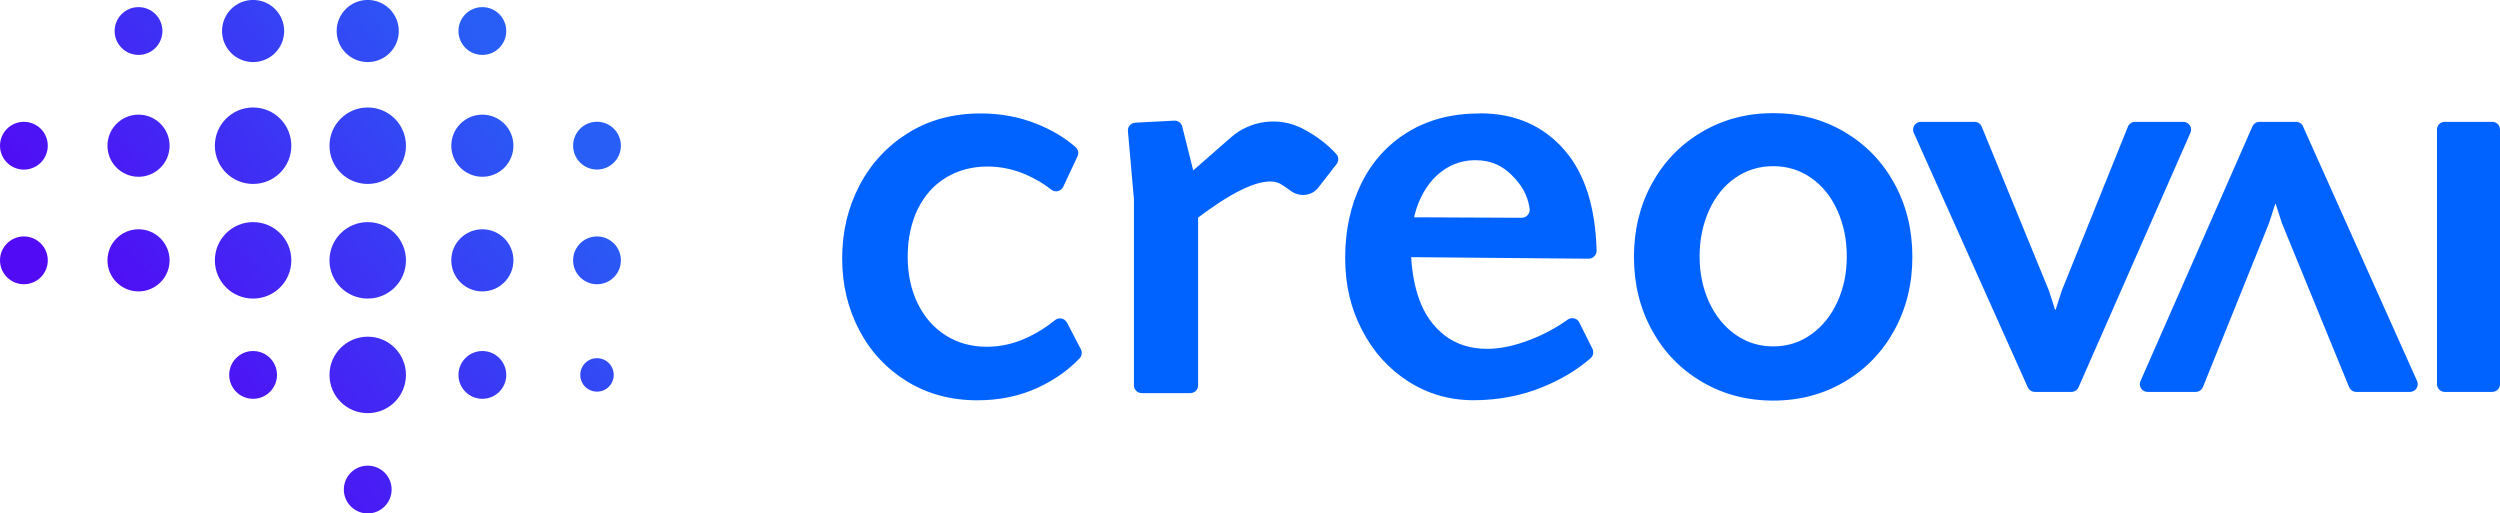
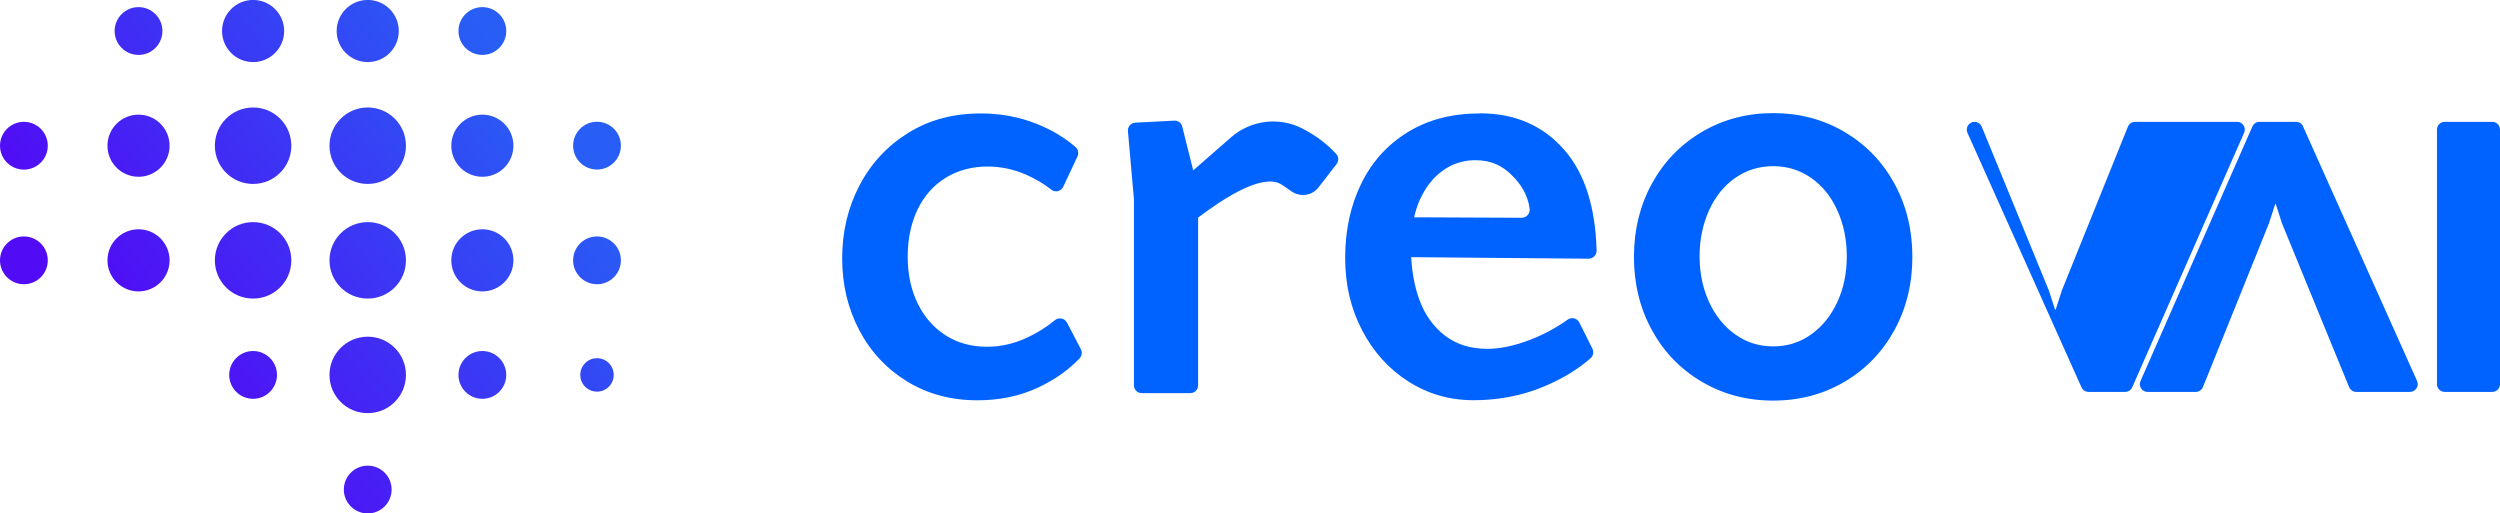
<svg xmlns="http://www.w3.org/2000/svg" id="b" viewBox="0 0 197 40.458">
  <defs>
    <clipPath id="d">
      <rect width="197" height="40.458" style="fill:none;" />
    </clipPath>
    <linearGradient id="e" x1="44.005" y1="-107.199" x2="7.851" y2="-134.446" gradientTransform="translate(0 -102.882) scale(1 -1)" gradientUnits="userSpaceOnUse">
      <stop offset=".08" stop-color="#285ef5" />
      <stop offset=".9" stop-color="#510bf5" />
    </linearGradient>
  </defs>
  <g id="c">
-     <rect width="197" height="40.458" style="fill:none;" />
    <g style="clip-path:url(#d);">
-       <path d="M102.663,10.143c-1.845-.96-4.095-.692-5.663.682l-2.975,2.603-.866-3.46c-.071-.282-.334-.48-.626-.461l-3.074.16c-.348.019-.607.32-.579.664l.475,5.371v14.663c0,.339.273.612.612.612h3.832c.339,0,.612-.273.612-.612v-13.218c2.085-1.582,5.008-3.436,6.473-2.664.282.169.555.353.819.551.687.518,1.652.424,2.184-.254l1.436-1.85c.178-.231.178-.56-.014-.777-.697-.781-1.582-1.45-2.651-2.01h.005ZM116.606,8.938c-2.189,0-4.081.494-5.687,1.483-1.605.989-2.824,2.344-3.662,4.067-.838,1.723-1.257,3.662-1.257,5.818s.443,4.001,1.328,5.705c.885,1.709,2.099,3.055,3.643,4.043s3.258,1.483,5.145,1.483c1.888,0,3.761-.344,5.442-1.036,1.501-.617,2.763-1.379,3.789-2.283.212-.188.259-.494.132-.748l-1.031-2.062c-.174-.344-.607-.438-.923-.216-.885.631-1.845,1.149-2.871,1.553-1.257.494-2.415.744-3.46.744-1.318,0-2.433-.353-3.347-1.054-.913-.706-1.591-1.662-2.024-2.876-.353-.993-.555-2.095-.621-3.295l13.98.122c.349,0,.64-.292.631-.64-.094-3.427-.927-6.058-2.509-7.894-1.68-1.949-3.912-2.923-6.698-2.923v.009ZM119.915,17.161l-8.487-.038c.113-.471.249-.918.433-1.332.466-1.036,1.078-1.822,1.845-2.358.763-.541,1.61-.81,2.537-.81,1.318,0,2.156.471,2.848,1.144.763.739,1.285,1.558,1.445,2.669.052.377-.24.725-.621.72v.005ZM84.07,25.418c-.188-.358-.65-.433-.96-.174-.659.541-1.379.993-2.17,1.36-1.031.48-2.09.72-3.168.72-1.228,0-2.316-.297-3.257-.899-.942-.598-1.681-1.44-2.203-2.518-.527-1.078-.786-2.307-.786-3.686s.264-2.65.786-3.728c.522-1.078,1.266-1.911,2.227-2.495.96-.584,2.052-.875,3.281-.875,1.05,0,2.066.216,3.055.65.734.325,1.398.716,1.982,1.181.306.24.762.113.927-.24l1.12-2.386c.118-.249.061-.551-.146-.734-.861-.753-1.897-1.37-3.097-1.845-1.365-.541-2.824-.81-4.382-.81-2.156,0-4.062.508-5.705,1.53-1.647,1.021-2.928,2.396-3.841,4.133-.913,1.737-1.37,3.657-1.37,5.752s.452,3.954,1.346,5.663c.899,1.709,2.161,3.055,3.775,4.043,1.619.989,3.46,1.483,5.526,1.483,1.77,0,3.37-.339,4.811-1.012,1.29-.607,2.377-1.374,3.257-2.302.183-.193.212-.485.089-.72l-1.092-2.095-.005.005ZM145.348,10.397c-1.681-.989-3.554-1.483-5.621-1.483s-3.94.494-5.62,1.483c-1.68.989-2.989,2.344-3.935,4.067-.942,1.723-1.417,3.648-1.417,5.776s.471,4.053,1.417,5.776c.941,1.723,2.255,3.079,3.935,4.067,1.676.989,3.549,1.483,5.62,1.483s3.94-.494,5.621-1.483c1.675-.989,2.989-2.344,3.93-4.067.942-1.723,1.417-3.648,1.417-5.776s-.475-4.053-1.417-5.776c-.941-1.723-2.255-3.079-3.93-4.067ZM144.783,23.794c-.494,1.078-1.182,1.93-2.067,2.561-.885.631-1.878.941-2.989.941s-2.108-.315-2.989-.941c-.885-.631-1.572-1.483-2.066-2.561-.494-1.078-.744-2.278-.744-3.596s.25-2.523.744-3.62c.494-1.092,1.181-1.949,2.066-2.561.881-.612,1.878-.923,2.989-.923s2.104.306,2.989.923c.885.617,1.573,1.469,2.067,2.561.494,1.092.744,2.302.744,3.62s-.245,2.518-.744,3.596ZM172.037,9.601h-3.789c-.249,0-.475.151-.569.381l-5.202,12.898s-.009.028-.014.042l-.48,1.487h-.042l-.481-1.487s-.009-.028-.014-.042l-5.286-12.898c-.094-.231-.32-.381-.565-.381h-4.231c-.443,0-.74.457-.561.862l8.986,20.057c.099.221.316.362.561.362h2.88c.245,0,.462-.146.56-.367l8.817-20.057c.179-.405-.118-.857-.56-.857h-.01ZM196.388,9.601h-3.743c-.338,0-.612.273-.612.612v20.057c0,.339.274.612.612.612h3.743c.339,0,.612-.273.612-.612V10.213c0-.339-.273-.612-.612-.612ZM181.489,9.964c-.098-.221-.315-.362-.56-.362h-2.881c-.244,0-.461.141-.56.367l-8.816,20.057c-.179.405.117.857.56.857h3.789c.25,0,.476-.151.57-.381l5.201-12.898s.01-.028.014-.042l.48-1.488h.043l.48,1.488s.009.028.014.042l5.286,12.898c.094.231.32.381.565.381h4.232c.442,0,.739-.457.56-.861l-8.986-20.057h.009Z" style="fill:#0062ff;" />
+       <path d="M102.663,10.143c-1.845-.96-4.095-.692-5.663.682l-2.975,2.603-.866-3.46c-.071-.282-.334-.48-.626-.461l-3.074.16c-.348.019-.607.32-.579.664l.475,5.371v14.663c0,.339.273.612.612.612h3.832c.339,0,.612-.273.612-.612v-13.218c2.085-1.582,5.008-3.436,6.473-2.664.282.169.555.353.819.551.687.518,1.652.424,2.184-.254l1.436-1.85c.178-.231.178-.56-.014-.777-.697-.781-1.582-1.45-2.651-2.01h.005ZM116.606,8.938c-2.189,0-4.081.494-5.687,1.483-1.605.989-2.824,2.344-3.662,4.067-.838,1.723-1.257,3.662-1.257,5.818s.443,4.001,1.328,5.705c.885,1.709,2.099,3.055,3.643,4.043s3.258,1.483,5.145,1.483c1.888,0,3.761-.344,5.442-1.036,1.501-.617,2.763-1.379,3.789-2.283.212-.188.259-.494.132-.748l-1.031-2.062c-.174-.344-.607-.438-.923-.216-.885.631-1.845,1.149-2.871,1.553-1.257.494-2.415.744-3.46.744-1.318,0-2.433-.353-3.347-1.054-.913-.706-1.591-1.662-2.024-2.876-.353-.993-.555-2.095-.621-3.295l13.98.122c.349,0,.64-.292.631-.64-.094-3.427-.927-6.058-2.509-7.894-1.68-1.949-3.912-2.923-6.698-2.923v.009ZM119.915,17.161l-8.487-.038c.113-.471.249-.918.433-1.332.466-1.036,1.078-1.822,1.845-2.358.763-.541,1.61-.81,2.537-.81,1.318,0,2.156.471,2.848,1.144.763.739,1.285,1.558,1.445,2.669.052.377-.24.725-.621.72v.005ZM84.07,25.418c-.188-.358-.65-.433-.96-.174-.659.541-1.379.993-2.17,1.36-1.031.48-2.09.72-3.168.72-1.228,0-2.316-.297-3.257-.899-.942-.598-1.681-1.44-2.203-2.518-.527-1.078-.786-2.307-.786-3.686s.264-2.65.786-3.728c.522-1.078,1.266-1.911,2.227-2.495.96-.584,2.052-.875,3.281-.875,1.05,0,2.066.216,3.055.65.734.325,1.398.716,1.982,1.181.306.24.762.113.927-.24l1.12-2.386c.118-.249.061-.551-.146-.734-.861-.753-1.897-1.37-3.097-1.845-1.365-.541-2.824-.81-4.382-.81-2.156,0-4.062.508-5.705,1.53-1.647,1.021-2.928,2.396-3.841,4.133-.913,1.737-1.37,3.657-1.37,5.752s.452,3.954,1.346,5.663c.899,1.709,2.161,3.055,3.775,4.043,1.619.989,3.46,1.483,5.526,1.483,1.77,0,3.37-.339,4.811-1.012,1.29-.607,2.377-1.374,3.257-2.302.183-.193.212-.485.089-.72l-1.092-2.095-.005.005ZM145.348,10.397c-1.681-.989-3.554-1.483-5.621-1.483s-3.94.494-5.62,1.483c-1.68.989-2.989,2.344-3.935,4.067-.942,1.723-1.417,3.648-1.417,5.776s.471,4.053,1.417,5.776c.941,1.723,2.255,3.079,3.935,4.067,1.676.989,3.549,1.483,5.62,1.483s3.94-.494,5.621-1.483c1.675-.989,2.989-2.344,3.93-4.067.942-1.723,1.417-3.648,1.417-5.776s-.475-4.053-1.417-5.776c-.941-1.723-2.255-3.079-3.93-4.067ZM144.783,23.794c-.494,1.078-1.182,1.93-2.067,2.561-.885.631-1.878.941-2.989.941s-2.108-.315-2.989-.941c-.885-.631-1.572-1.483-2.066-2.561-.494-1.078-.744-2.278-.744-3.596s.25-2.523.744-3.62c.494-1.092,1.181-1.949,2.066-2.561.881-.612,1.878-.923,2.989-.923s2.104.306,2.989.923c.885.617,1.573,1.469,2.067,2.561.494,1.092.744,2.302.744,3.62s-.245,2.518-.744,3.596ZM172.037,9.601h-3.789c-.249,0-.475.151-.569.381l-5.202,12.898s-.009.028-.014.042l-.48,1.487h-.042l-.481-1.487s-.009-.028-.014-.042l-5.286-12.898c-.094-.231-.32-.381-.565-.381c-.443,0-.74.457-.561.862l8.986,20.057c.099.221.316.362.561.362h2.88c.245,0,.462-.146.56-.367l8.817-20.057c.179-.405-.118-.857-.56-.857h-.01ZM196.388,9.601h-3.743c-.338,0-.612.273-.612.612v20.057c0,.339.274.612.612.612h3.743c.339,0,.612-.273.612-.612V10.213c0-.339-.273-.612-.612-.612ZM181.489,9.964c-.098-.221-.315-.362-.56-.362h-2.881c-.244,0-.461.141-.56.367l-8.816,20.057c-.179.405.117.857.56.857h3.789c.25,0,.476-.151.57-.381l5.201-12.898s.01-.028.014-.042l.48-1.488h.043l.48,1.488s.009.028.014.042l5.286,12.898c.094.231.32.381.565.381h4.232c.442,0,.739-.457.56-.861l-8.986-20.057h.009Z" style="fill:#0062ff;" />
      <path d="M10.916,18.067c-1.351,0-2.448,1.097-2.448,2.448s1.097,2.448,2.448,2.448,2.448-1.097,2.448-2.448-1.097-2.448-2.448-2.448ZM10.916,9.034c-1.351,0-2.448,1.097-2.448,2.448s1.097,2.448,2.448,2.448,2.448-1.097,2.448-2.448-1.097-2.448-2.448-2.448ZM19.944,27.66c-1.04,0-1.883.843-1.883,1.883s.843,1.883,1.883,1.883,1.883-.843,1.883-1.883-.843-1.883-1.883-1.883ZM1.883,18.632c-1.04,0-1.883.843-1.883,1.883s.843,1.883,1.883,1.883,1.883-.843,1.883-1.883-.843-1.883-1.883-1.883ZM1.883,9.599c-1.04,0-1.883.843-1.883,1.883s.843,1.883,1.883,1.883,1.883-.843,1.883-1.883-.843-1.883-1.883-1.883ZM10.916,4.327c1.04,0,1.883-.843,1.883-1.883s-.843-1.883-1.883-1.883-1.883.843-1.883,1.883.843,1.883,1.883,1.883ZM38.01,4.327c1.04,0,1.883-.843,1.883-1.883s-.843-1.883-1.883-1.883-1.883.843-1.883,1.883.843,1.883,1.883,1.883ZM47.044,13.36c1.04,0,1.883-.843,1.883-1.883s-.843-1.883-1.883-1.883-1.883.843-1.883,1.883.843,1.883,1.883,1.883ZM28.977,4.892c1.351,0,2.448-1.097,2.448-2.448S30.328-.004,28.977-.004s-2.448,1.097-2.448,2.448,1.097,2.448,2.448,2.448ZM19.944,4.892c1.351,0,2.448-1.097,2.448-2.448S21.295-.004,19.944-.004s-2.448,1.097-2.448,2.448,1.097,2.448,2.448,2.448ZM19.944,17.502c-1.662,0-3.013,1.346-3.013,3.013s1.346,3.013,3.013,3.013,3.013-1.346,3.013-3.013-1.346-3.013-3.013-3.013ZM38.01,18.067c-1.351,0-2.448,1.097-2.448,2.448s1.097,2.448,2.448,2.448,2.448-1.097,2.448-2.448-1.097-2.448-2.448-2.448ZM38.01,9.034c-1.351,0-2.448,1.097-2.448,2.448s1.097,2.448,2.448,2.448,2.448-1.097,2.448-2.448-1.097-2.448-2.448-2.448ZM47.044,18.632c-1.04,0-1.883.843-1.883,1.883s.843,1.883,1.883,1.883,1.883-.843,1.883-1.883-.843-1.883-1.883-1.883ZM47.044,28.225c-.73,0-1.318.588-1.318,1.318s.588,1.318,1.318,1.318,1.318-.588,1.318-1.318-.588-1.318-1.318-1.318ZM38.01,27.66c-1.04,0-1.883.843-1.883,1.883s.843,1.883,1.883,1.883,1.883-.843,1.883-1.883-.843-1.883-1.883-1.883ZM28.977,17.502c-1.662,0-3.013,1.346-3.013,3.013s1.346,3.013,3.013,3.013,3.013-1.346,3.013-3.013-1.346-3.013-3.013-3.013ZM28.977,8.469c-1.662,0-3.013,1.346-3.013,3.013s1.346,3.013,3.013,3.013,3.013-1.346,3.013-3.013-1.346-3.013-3.013-3.013ZM28.977,26.53c-1.662,0-3.013,1.346-3.013,3.013s1.346,3.013,3.013,3.013,3.013-1.346,3.013-3.013-1.346-3.013-3.013-3.013ZM28.977,36.693c-1.04,0-1.883.843-1.883,1.883s.843,1.883,1.883,1.883,1.883-.843,1.883-1.883-.843-1.883-1.883-1.883ZM19.944,8.469c-1.662,0-3.013,1.346-3.013,3.013s1.346,3.013,3.013,3.013,3.013-1.346,3.013-3.013-1.346-3.013-3.013-3.013Z" style="fill:url(#e);" />
    </g>
  </g>
</svg>